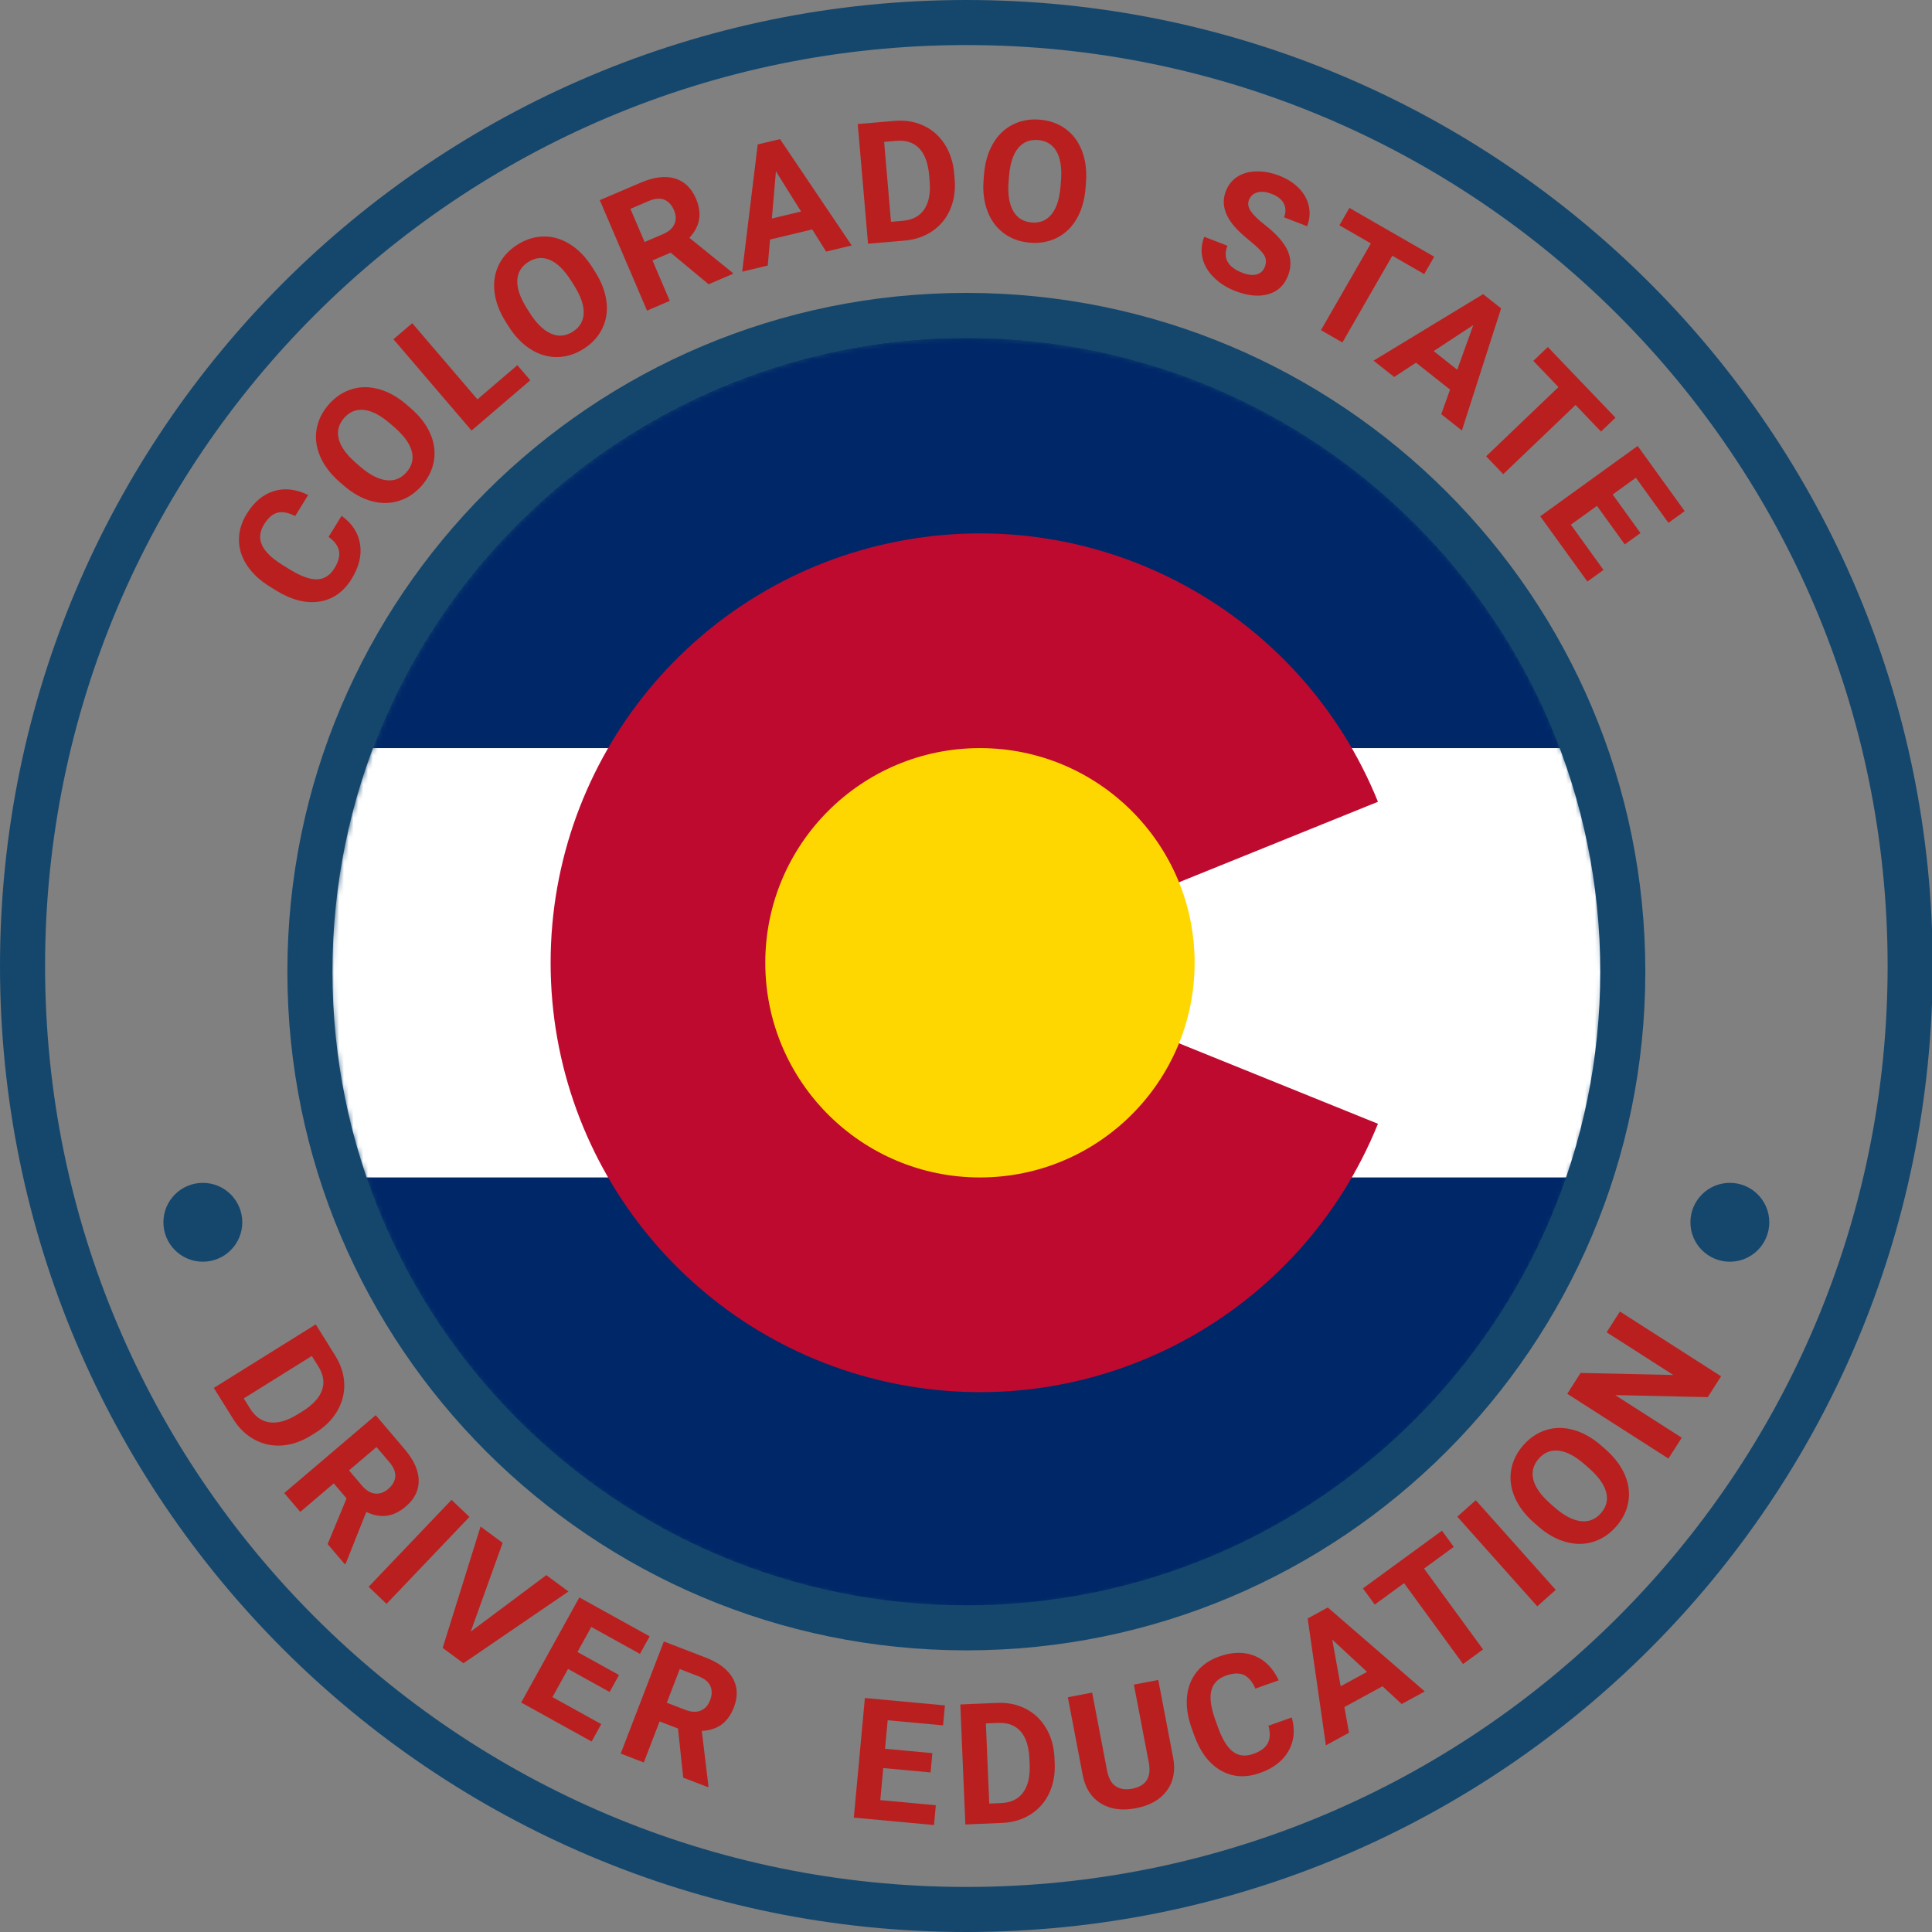
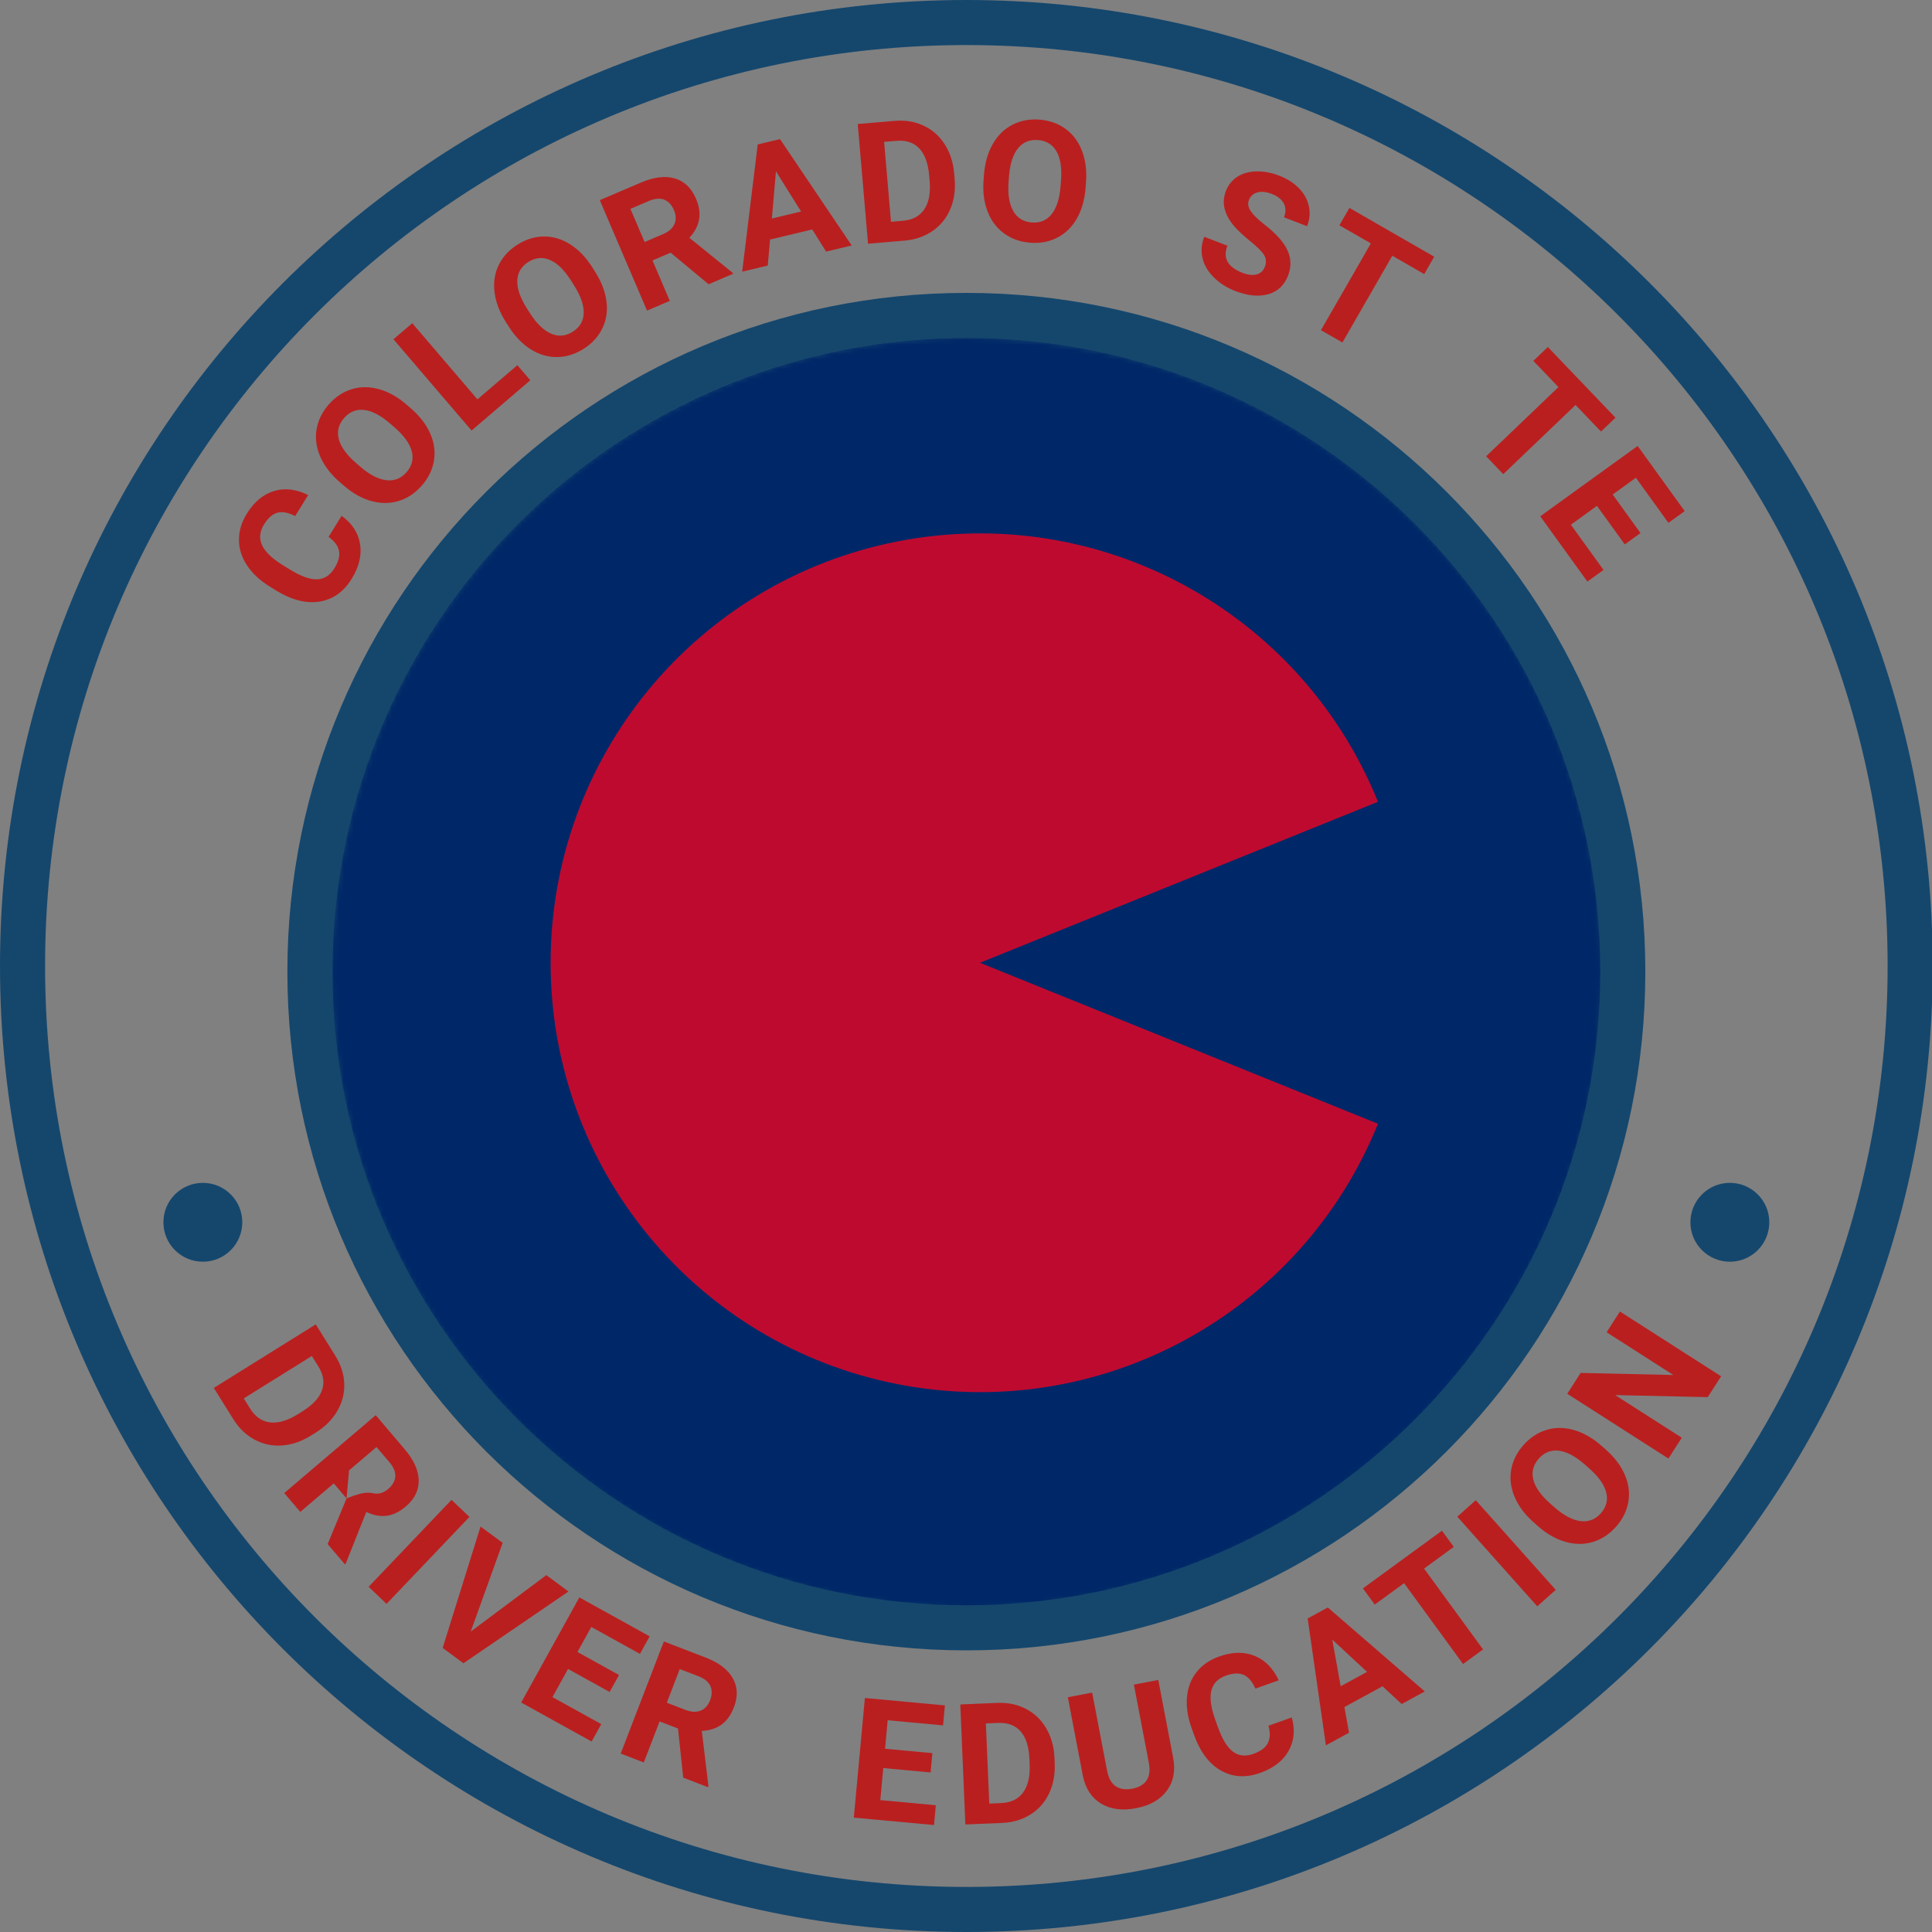
<svg xmlns="http://www.w3.org/2000/svg" xmlns:xlink="http://www.w3.org/1999/xlink" width="400" height="400" viewBox="0 0 400 400">
  <rect x="0" y="0" width="400" height="400" fill="#808080" stroke="none" />
  <defs>
    <circle id="a" cx="131.5" cy="131.5" r="131.5" />
  </defs>
  <g fill="none" fill-rule="evenodd">
    <g transform="translate(20.999 20.991)">
-       <ellipse cx="178.491" cy="178.426" rx="178.491" ry="178.426" transform="rotate(180 178.49 178.426)" />
      <g fill="#BA1F1F" fill-rule="nonzero" transform="translate(23.268 250.542)">
-         <path d="M0 15.822 21.107 2.663 25.155 9.158C26.312 11.013 26.929 12.934 27.006 14.919 27.083 16.904 26.606 18.788 25.577 20.57 24.548 22.353 23.052 23.856 21.09 25.079L20.119 25.684C18.157 26.907 16.161 27.591 14.131 27.736 12.101 27.881 10.208 27.481 8.451 26.537 6.695 25.592 5.236 24.199 4.076 22.36L0 15.822ZM20.295 9.208 6.205 17.993 7.515 20.095C8.576 21.796 9.942 22.749 11.613 22.955 13.285 23.161 15.161 22.629 17.241 21.359L18.358 20.663C20.503 19.325 21.852 17.867 22.404 16.288 22.956 14.709 22.699 13.064 21.633 11.354L20.295 9.208ZM27.481 38.698 24.835 35.589 17.901 41.49 14.58 37.587 33.522 21.467 39.511 28.505C41.415 30.743 42.386 32.893 42.421 34.956 42.457 37.019 41.565 38.826 39.743 40.376 38.451 41.476 37.135 42.113 35.796 42.288 34.457 42.463 33.048 42.2 31.57 41.499L27.316 52.185 27.134 52.34 23.569 48.151 27.481 38.698ZM27.997 32.898 30.676 36.047C31.51 37.027 32.405 37.574 33.361 37.687 34.318 37.8 35.234 37.484 36.11 36.739 37.003 35.978 37.49 35.127 37.57 34.184 37.65 33.241 37.243 32.245 36.35 31.196L33.682 28.06 27.997 32.898Z" />
+         <path d="M0 15.822 21.107 2.663 25.155 9.158C26.312 11.013 26.929 12.934 27.006 14.919 27.083 16.904 26.606 18.788 25.577 20.57 24.548 22.353 23.052 23.856 21.09 25.079L20.119 25.684C18.157 26.907 16.161 27.591 14.131 27.736 12.101 27.881 10.208 27.481 8.451 26.537 6.695 25.592 5.236 24.199 4.076 22.36L0 15.822ZM20.295 9.208 6.205 17.993 7.515 20.095C8.576 21.796 9.942 22.749 11.613 22.955 13.285 23.161 15.161 22.629 17.241 21.359L18.358 20.663C20.503 19.325 21.852 17.867 22.404 16.288 22.956 14.709 22.699 13.064 21.633 11.354L20.295 9.208ZM27.481 38.698 24.835 35.589 17.901 41.49 14.58 37.587 33.522 21.467 39.511 28.505C41.415 30.743 42.386 32.893 42.421 34.956 42.457 37.019 41.565 38.826 39.743 40.376 38.451 41.476 37.135 42.113 35.796 42.288 34.457 42.463 33.048 42.2 31.57 41.499L27.316 52.185 27.134 52.34 23.569 48.151 27.481 38.698ZC31.51 37.027 32.405 37.574 33.361 37.687 34.318 37.8 35.234 37.484 36.11 36.739 37.003 35.978 37.49 35.127 37.57 34.184 37.65 33.241 37.243 32.245 36.35 31.196L33.682 28.06 27.997 32.898Z" />
        <polygon points="35.762 60.531 32.053 56.995 49.216 38.993 52.925 42.529" />
        <polygon points="53.191 66.274 68.842 54.581 73.43 57.972 51.682 72.827 47.382 69.649 55.227 44.519 59.802 47.9" />
        <polygon points="81.949 78.773 73.34 74.007 70.114 79.836 80.217 85.429 78.223 89.031 63.636 80.957 75.681 59.195 90.238 67.253 88.228 70.885 78.154 65.309 75.284 70.495 83.893 75.26" />
        <path d="M96.105,86.336 L92.295,84.87 L89.024,93.367 L84.241,91.526 L93.176,68.314 L101.8,71.634 C104.543,72.689 106.422,74.114 107.44,75.909 C108.458,77.704 108.537,79.718 107.678,81.95 C107.068,83.533 106.217,84.722 105.125,85.516 C104.032,86.309 102.669,86.752 101.035,86.843 L102.406,98.262 L102.32,98.485 L97.187,96.509 L96.105,86.336 Z M93.786,80.996 L97.644,82.481 C98.845,82.943 99.892,82.995 100.787,82.638 C101.681,82.28 102.334,81.565 102.748,80.491 C103.169,79.397 103.189,78.416 102.809,77.55 C102.429,76.683 101.595,76.003 100.309,75.508 L96.467,74.029 L93.786,80.996 Z" />
        <polygon points="148.401 95.434 138.603 94.527 137.989 101.161 149.488 102.225 149.108 106.324 132.506 104.788 134.799 80.021 151.366 81.555 150.984 85.688 139.519 84.627 138.973 90.529 148.771 91.436" />
        <path d="M155.602 106.206 154.552 81.356 162.199 81.033C164.383 80.941 166.358 81.35 168.124 82.262 169.889 83.173 171.294 84.516 172.337 86.29 173.381 88.064 173.952 90.105 174.05 92.415L174.098 93.559C174.196 95.869 173.807 97.942 172.933 99.78 172.059 101.618 170.778 103.069 169.09 104.132 167.403 105.195 165.473 105.778 163.3 105.881L155.602 106.206ZM159.848 85.287 160.549 101.877 163.024 101.772C165.026 101.687 166.529 100.969 167.532 99.615 168.535 98.262 168.996 96.368 168.916 93.932L168.86 92.617C168.754 90.091 168.149 88.199 167.047 86.941 165.946 85.682 164.388 85.095 162.374 85.18L159.848 85.287ZM195.544 76.286 198.619 92.377C199.13 95.05 198.698 97.324 197.323 99.199 195.948 101.073 193.812 102.287 190.914 102.841 188.062 103.386 185.652 103.064 183.686 101.875 181.719 100.685 180.467 98.774 179.929 96.14L176.818 79.865 181.852 78.903 184.934 95.027C185.24 96.627 185.846 97.72 186.752 98.306 187.658 98.892 188.788 99.056 190.141 98.797 192.972 98.257 194.125 96.494 193.601 93.51L190.493 77.251 195.544 76.286ZM223.182 84.042C223.897 86.628 223.673 88.944 222.51 90.991 221.346 93.037 219.391 94.549 216.645 95.526 213.64 96.596 210.917 96.426 208.475 95.017 206.034 93.607 204.184 91.138 202.928 87.608L202.418 86.176C201.616 83.922 201.306 81.796 201.489 79.797 201.672 77.798 202.337 76.077 203.486 74.634 204.635 73.192 206.185 72.123 208.138 71.428 210.842 70.465 213.277 70.414 215.445 71.274 217.613 72.135 219.292 73.828 220.481 76.354L215.653 78.073C214.997 76.602 214.185 75.655 213.218 75.231 212.252 74.808 211.028 74.86 209.547 75.387 207.938 75.96 206.939 76.965 206.55 78.403 206.162 79.841 206.388 81.776 207.23 84.209L207.86 85.979C208.761 88.511 209.804 90.225 210.987 91.121 212.171 92.018 213.589 92.172 215.241 91.584 216.732 91.053 217.724 90.316 218.216 89.373 218.709 88.43 218.755 87.226 218.354 85.761L223.182 84.042ZM241.968 77.595 234.078 81.896 235.031 87.213 230.246 89.821 226.471 63.551 230.641 61.278 250.72 78.66 245.935 81.269 241.968 77.595ZM233.306 77.588 238.766 74.612 231.565 67.934 233.306 77.588Z" />
        <polygon points="256.723 48.734 250.568 53.225 262.784 69.963 258.644 72.984 246.429 56.246 240.357 60.677 237.91 57.324 254.275 45.381" />
        <polygon points="277.831 57.628 274.006 61.039 257.448 42.48 261.272 39.068" />
        <path d="M288.138,28.535 C289.976,30.152 291.303,31.895 292.117,33.763 C292.93,35.631 293.182,37.501 292.87,39.373 C292.559,41.245 291.715,42.964 290.338,44.529 C288.977,46.077 287.391,47.131 285.579,47.691 C283.767,48.251 281.877,48.257 279.909,47.71 C277.941,47.163 276.056,46.103 274.252,44.533 L273.329,43.72 C271.49,42.104 270.163,40.349 269.347,38.456 C268.532,36.564 268.282,34.684 268.598,32.816 C268.914,30.947 269.756,29.235 271.125,27.679 C272.493,26.122 274.084,25.068 275.897,24.516 C277.709,23.964 279.606,23.971 281.587,24.538 C283.568,25.105 285.474,26.193 287.304,27.802 L288.138,28.535 Z M283.862,31.691 C281.903,29.968 280.107,29.01 278.472,28.817 C276.838,28.623 275.449,29.176 274.306,30.476 C273.171,31.768 272.797,33.206 273.185,34.791 C273.573,36.376 274.734,38.026 276.668,39.742 L277.579,40.543 C279.486,42.22 281.274,43.17 282.943,43.394 C284.611,43.618 286.024,43.071 287.183,41.754 C288.318,40.462 288.684,39.025 288.28,37.441 C287.875,35.857 286.706,34.207 284.772,32.492 L283.862,31.691 Z" />
        <polygon points="312.067 13.414 309.303 17.729 290.142 17.305 303.923 26.131 301.159 30.446 280.214 17.033 282.978 12.717 302.177 13.146 288.367 4.301 291.122 0" />
      </g>
    </g>
    <g transform="translate(48.997 24.733)">
      <ellipse cx="151.075" cy="175.267" rx="151.075" ry="151.02" transform="matrix(-1 0 0 1 302.15 0)" />
      <g fill="#BA1F1F" fill-rule="nonzero" transform="translate(.474)">
        <path d="M21.251 82.06C23.427 83.63 24.701 85.577 25.074 87.901 25.446 90.225 24.867 92.628 23.337 95.109 21.662 97.823 19.432 99.394 16.645 99.823 13.859 100.251 10.871 99.482 7.682 97.515L6.388 96.716C4.353 95.461 2.781 93.996 1.672 92.322.564 90.648.007 88.889 0 87.045-.006 85.201.534 83.397 1.623 81.633 3.129 79.191 4.997 77.627 7.227 76.941 9.456 76.256 11.825 76.526 14.333 77.753L11.643 82.114C10.21 81.378 8.985 81.147 7.965 81.421 6.946 81.696 6.024 82.502 5.199 83.84 4.302 85.293 4.152 86.703 4.749 88.068 5.345 89.433 6.733 90.8 8.911 92.171L10.51 93.158C12.798 94.569 14.683 95.254 16.167 95.212 17.651 95.171 18.854 94.404 19.775 92.912 20.606 91.564 20.918 90.369 20.713 89.325 20.507 88.282 19.789 87.314 18.56 86.422L21.251 82.06ZM35.569 59.788C37.42 61.391 38.759 63.124 39.586 64.986 40.414 66.849 40.679 68.717 40.381 70.591 40.083 72.465 39.252 74.19 37.888 75.765 36.538 77.323 34.959 78.389 33.151 78.962 31.343 79.535 29.454 79.556 27.482 79.023 25.51 78.49 23.617 77.445 21.802 75.887L20.872 75.082C19.022 73.478 17.682 71.734 16.852 69.847 16.023 67.961 15.759 66.083 16.061 64.212 16.363 62.342 17.193 60.623 18.55 59.057 19.908 57.49 21.49 56.424 23.299 55.859 25.107 55.293 27.004 55.287 28.989 55.839 30.974 56.391 32.888 57.465 34.73 59.061L35.569 59.788ZM31.316 62.975C29.345 61.267 27.542 60.322 25.906 60.141 24.27 59.959 22.886 60.522 21.752 61.831 20.626 63.13 20.263 64.571 20.663 66.153 21.063 67.735 22.236 69.377 24.182 71.078L25.099 71.873C27.019 73.536 28.813 74.473 30.484 74.684 32.154 74.896 33.563 74.339 34.711 73.013 35.838 71.713 36.193 70.273 35.777 68.692 35.361 67.111 34.18 65.47 32.233 63.769L31.316 62.975Z" />
        <polygon points="49.376 57.947 57.644 50.872 60.32 54 48.159 64.407 31.988 45.509 35.881 42.177" />
        <path d="M73.733 31.518C75.045 33.585 75.831 35.629 76.089 37.651 76.347 39.672 76.065 41.538 75.241 43.248 74.418 44.957 73.127 46.371 71.367 47.488 69.627 48.593 67.809 49.161 65.913 49.191 64.016 49.221 62.2 48.698 60.465 47.622 58.729 46.545 57.215 45 55.924 42.987L55.264 41.949C53.952 39.882 53.169 37.826 52.916 35.781 52.663 33.736 52.95 31.861 53.776 30.156 54.603 28.451 55.891 27.043 57.64 25.932 59.39 24.821 61.212 24.254 63.107 24.232 65.001 24.209 66.82 24.747 68.564 25.846 70.307 26.945 71.831 28.523 73.138 30.581L73.733 31.518ZM68.744 33.35C67.347 31.148 65.89 29.725 64.375 29.082 62.861 28.438 61.373 28.581 59.911 29.508 58.459 30.43 57.698 31.706 57.627 33.336 57.556 34.967 58.208 36.876 59.584 39.065L60.234 40.088C61.596 42.232 63.046 43.645 64.585 44.327 66.124 45.009 67.634 44.88 69.115 43.94 70.567 43.019 71.32 41.741 71.376 40.107 71.431 38.473 70.771 36.562 69.395 34.374L68.744 33.35ZM89.375 27.584 85.621 29.19 89.202 37.561 84.49 39.577 74.708 16.709 83.205 13.074C85.906 11.919 88.248 11.629 90.229 12.206 92.21 12.783 93.67 14.171 94.611 16.37 95.278 17.93 95.497 19.376 95.268 20.706 95.038 22.037 94.369 23.305 93.262 24.509L102.207 31.738 102.301 31.958 97.244 34.121 89.375 27.584ZM83.988 25.374 87.789 23.748C88.973 23.241 89.76 22.548 90.152 21.669 90.543 20.789 90.513 19.82 90.06 18.763 89.599 17.684 88.93 16.967 88.053 16.611 87.176 16.256 86.104 16.349 84.838 16.891L81.052 18.51 83.988 25.374ZM118.696 22.776 109.957 24.867 109.489 30.249 104.189 31.517 107.405 5.173 112.024 4.067 126.867 26.09 121.567 27.358 118.696 22.776ZM110.337 20.508 116.384 19.061 111.177 10.734 110.337 20.508ZM130.247 25.73 128.116.949 135.741.293C137.919.106 139.91.429 141.714 1.263 143.517 2.096 144.979 3.377 146.099 5.104 147.219 6.83 147.878 8.845 148.076 11.149L148.174 12.289C148.372 14.593 148.075 16.681 147.281 18.556 146.488 20.43 145.272 21.935 143.632 23.07 141.992 24.206 140.089 24.872 137.923 25.07L130.247 25.73ZM133.577 4.646 135 21.189 137.468 20.977C139.465 20.805 140.935 20.021 141.878 18.626 142.821 17.23 143.199 15.317 143.013 12.887L142.901 11.577C142.684 9.058 141.998 7.194 140.842 5.984 139.687 4.775 138.105 4.256 136.096 4.429L133.577 4.646ZM175.288 14.152C175.1 16.593 174.504 18.7 173.5 20.473 172.495 22.246 171.151 23.571 169.467 24.446 167.784 25.322 165.903 25.68 163.825 25.52 161.77 25.362 159.974 24.727 158.438 23.615 156.901 22.503 155.761 20.996 155.016 19.094 154.272 17.192 153.985 15.048 154.158 12.663L154.252 11.436C154.44 8.995 155.045 6.88 156.068 5.091 157.091 3.302 158.444 1.973 160.127 1.103 161.81.233 163.685-.122 165.752.037 167.818.196 169.617.834 171.147 1.951 172.677 3.068 173.811 4.589 174.548 6.513 175.285 8.438 175.56 10.615 175.373 13.045L175.288 14.152ZM170.197 12.629C170.397 10.029 170.083 8.017 169.256 6.594 168.429 5.172 167.153 4.394 165.427 4.261 163.712 4.129 162.338 4.694 161.304 5.957 160.27 7.219 159.649 9.139 159.439 11.716L159.346 12.925C159.151 15.457 159.465 17.457 160.289 18.926 161.113 20.394 162.399 21.195 164.147 21.33 165.862 21.462 167.231 20.89 168.254 19.616 169.278 18.341 169.894 16.415 170.104 13.838L170.197 12.629ZM212.396 30.516C212.744 29.613 212.693 28.797 212.242 28.067 211.791 27.338 210.84 26.385 209.389 25.21 207.938 24.034 206.83 22.999 206.063 22.106 203.977 19.666 203.399 17.24 204.329 14.828 204.812 13.574 205.597 12.592 206.682 11.881 207.768 11.171 209.079 10.794 210.615 10.752 212.151 10.709 213.742 11.006 215.389 11.641 217.047 12.28 218.408 13.149 219.473 14.25 220.538 15.35 221.218 16.585 221.513 17.956 221.809 19.327 221.688 20.709 221.151 22.101L216.37 20.257C216.779 19.195 216.763 18.24 216.321 17.392 215.879 16.544 215.052 15.886 213.841 15.419 212.672 14.969 211.668 14.865 210.83 15.11 209.991 15.354 209.416 15.88 209.104 16.687 208.814 17.442 208.95 18.22 209.513 19.023 210.076 19.826 211.01 20.736 212.315 21.752 214.72 23.619 216.31 25.397 217.086 27.088 217.863 28.779 217.902 30.527 217.206 32.334 216.432 34.342 215.065 35.625 213.105 36.181 211.145 36.737 208.879 36.52 206.307 35.529 204.522 34.84 203.022 33.887 201.808 32.668 200.594 31.449 199.82 30.122 199.488 28.688 199.156 27.254 199.279 25.788 199.857 24.29L204.654 26.14C203.667 28.701 204.704 30.571 207.764 31.751 208.901 32.189 209.877 32.3 210.693 32.084 211.509 31.867 212.077 31.345 212.396 30.516Z" />
        <polygon points="245.397 32.016 238.793 28.216 228.46 46.177 224.018 43.622 234.351 25.661 227.836 21.912 229.906 18.314 247.467 28.417" />
-         <path d="M250.747,55.928 L243.697,50.356 L239.179,53.317 L234.904,49.938 L257.591,36.167 L261.317,39.111 L253.197,64.398 L248.922,61.018 L250.747,55.928 Z M247.357,47.957 L252.235,51.813 L255.556,42.571 L247.357,47.957 Z" />
        <polygon points="281.999 64.618 276.731 59.113 261.76 73.44 258.217 69.737 273.188 55.41 267.991 49.98 270.99 47.11 284.998 61.748" />
        <polygon points="286.92 87.979 281.16 80.001 275.758 83.901 282.518 93.264 279.18 95.674 269.42 82.157 289.586 67.596 299.326 81.086 295.96 83.516 289.22 74.181 284.414 77.651 290.174 85.629" />
      </g>
    </g>
    <g transform="translate(68.7 69.9)">
      <mask id="b" fill="#fff">
        <use xlink:href="#a" />
      </mask>
      <use xlink:href="#a" fill="#15476D" />
      <g fill-rule="nonzero" mask="url(#b)">
        <g transform="translate(-34.7 -24.567)">
          <polyline fill="#002868" points="0 0 400 0 400 308 0 308" />
-           <polyline fill="#FFF" points="0 109.556 400 109.556 400 198.444 0 198.444" />
          <path fill="#BF0A30" d="M251.291,187.333 C235.337,226.774 193.672,249.379 151.91,241.252 C110.148,233.125 80,196.545 80,154 C80,111.455 110.148,74.875 151.91,66.748 C193.672,58.621 235.337,81.226 251.291,120.667 L168.889,154" />
-           <circle cx="168.889" cy="154" r="44.444" fill="gold" />
        </g>
      </g>
    </g>
    <path fill="#15476D" d="M200.073,0 C310.57,0 400.146,89.543 400.146,200 C400.146,310.457 310.57,400 200.073,400 C89.576,400 -2.84217094e-14,310.457 -2.84217094e-14,200 C-2.84217094e-14,89.543 89.576,0 200.073,0 Z M200.073,9.329 C94.73,9.329 9.333,94.696 9.333,200 C9.333,305.304 94.73,390.671 200.073,390.671 C305.416,390.671 390.813,305.304 390.813,200 C390.813,94.696 305.416,9.329 200.073,9.329 Z" />
    <path fill="#15476D" d="M200.073,60.641 C277.711,60.641 340.649,123.556 340.649,201.166 C340.649,278.776 277.711,341.691 200.073,341.691 C122.435,341.691 59.497,278.776 59.497,201.166 C59.497,123.556 122.435,60.641 200.073,60.641 Z M200.073,69.971 C127.589,69.971 68.83,128.709 68.83,201.166 C68.83,273.623 127.589,332.362 200.073,332.362 C272.557,332.362 331.316,273.623 331.316,201.166 C331.316,128.709 272.557,69.971 200.073,69.971 Z" />
    <ellipse cx="41.998" cy="253.061" fill="#15476D" rx="8.166" ry="8.163" />
    <ellipse cx="358.148" cy="253.061" fill="#15476D" rx="8.166" ry="8.163" />
  </g>
</svg>